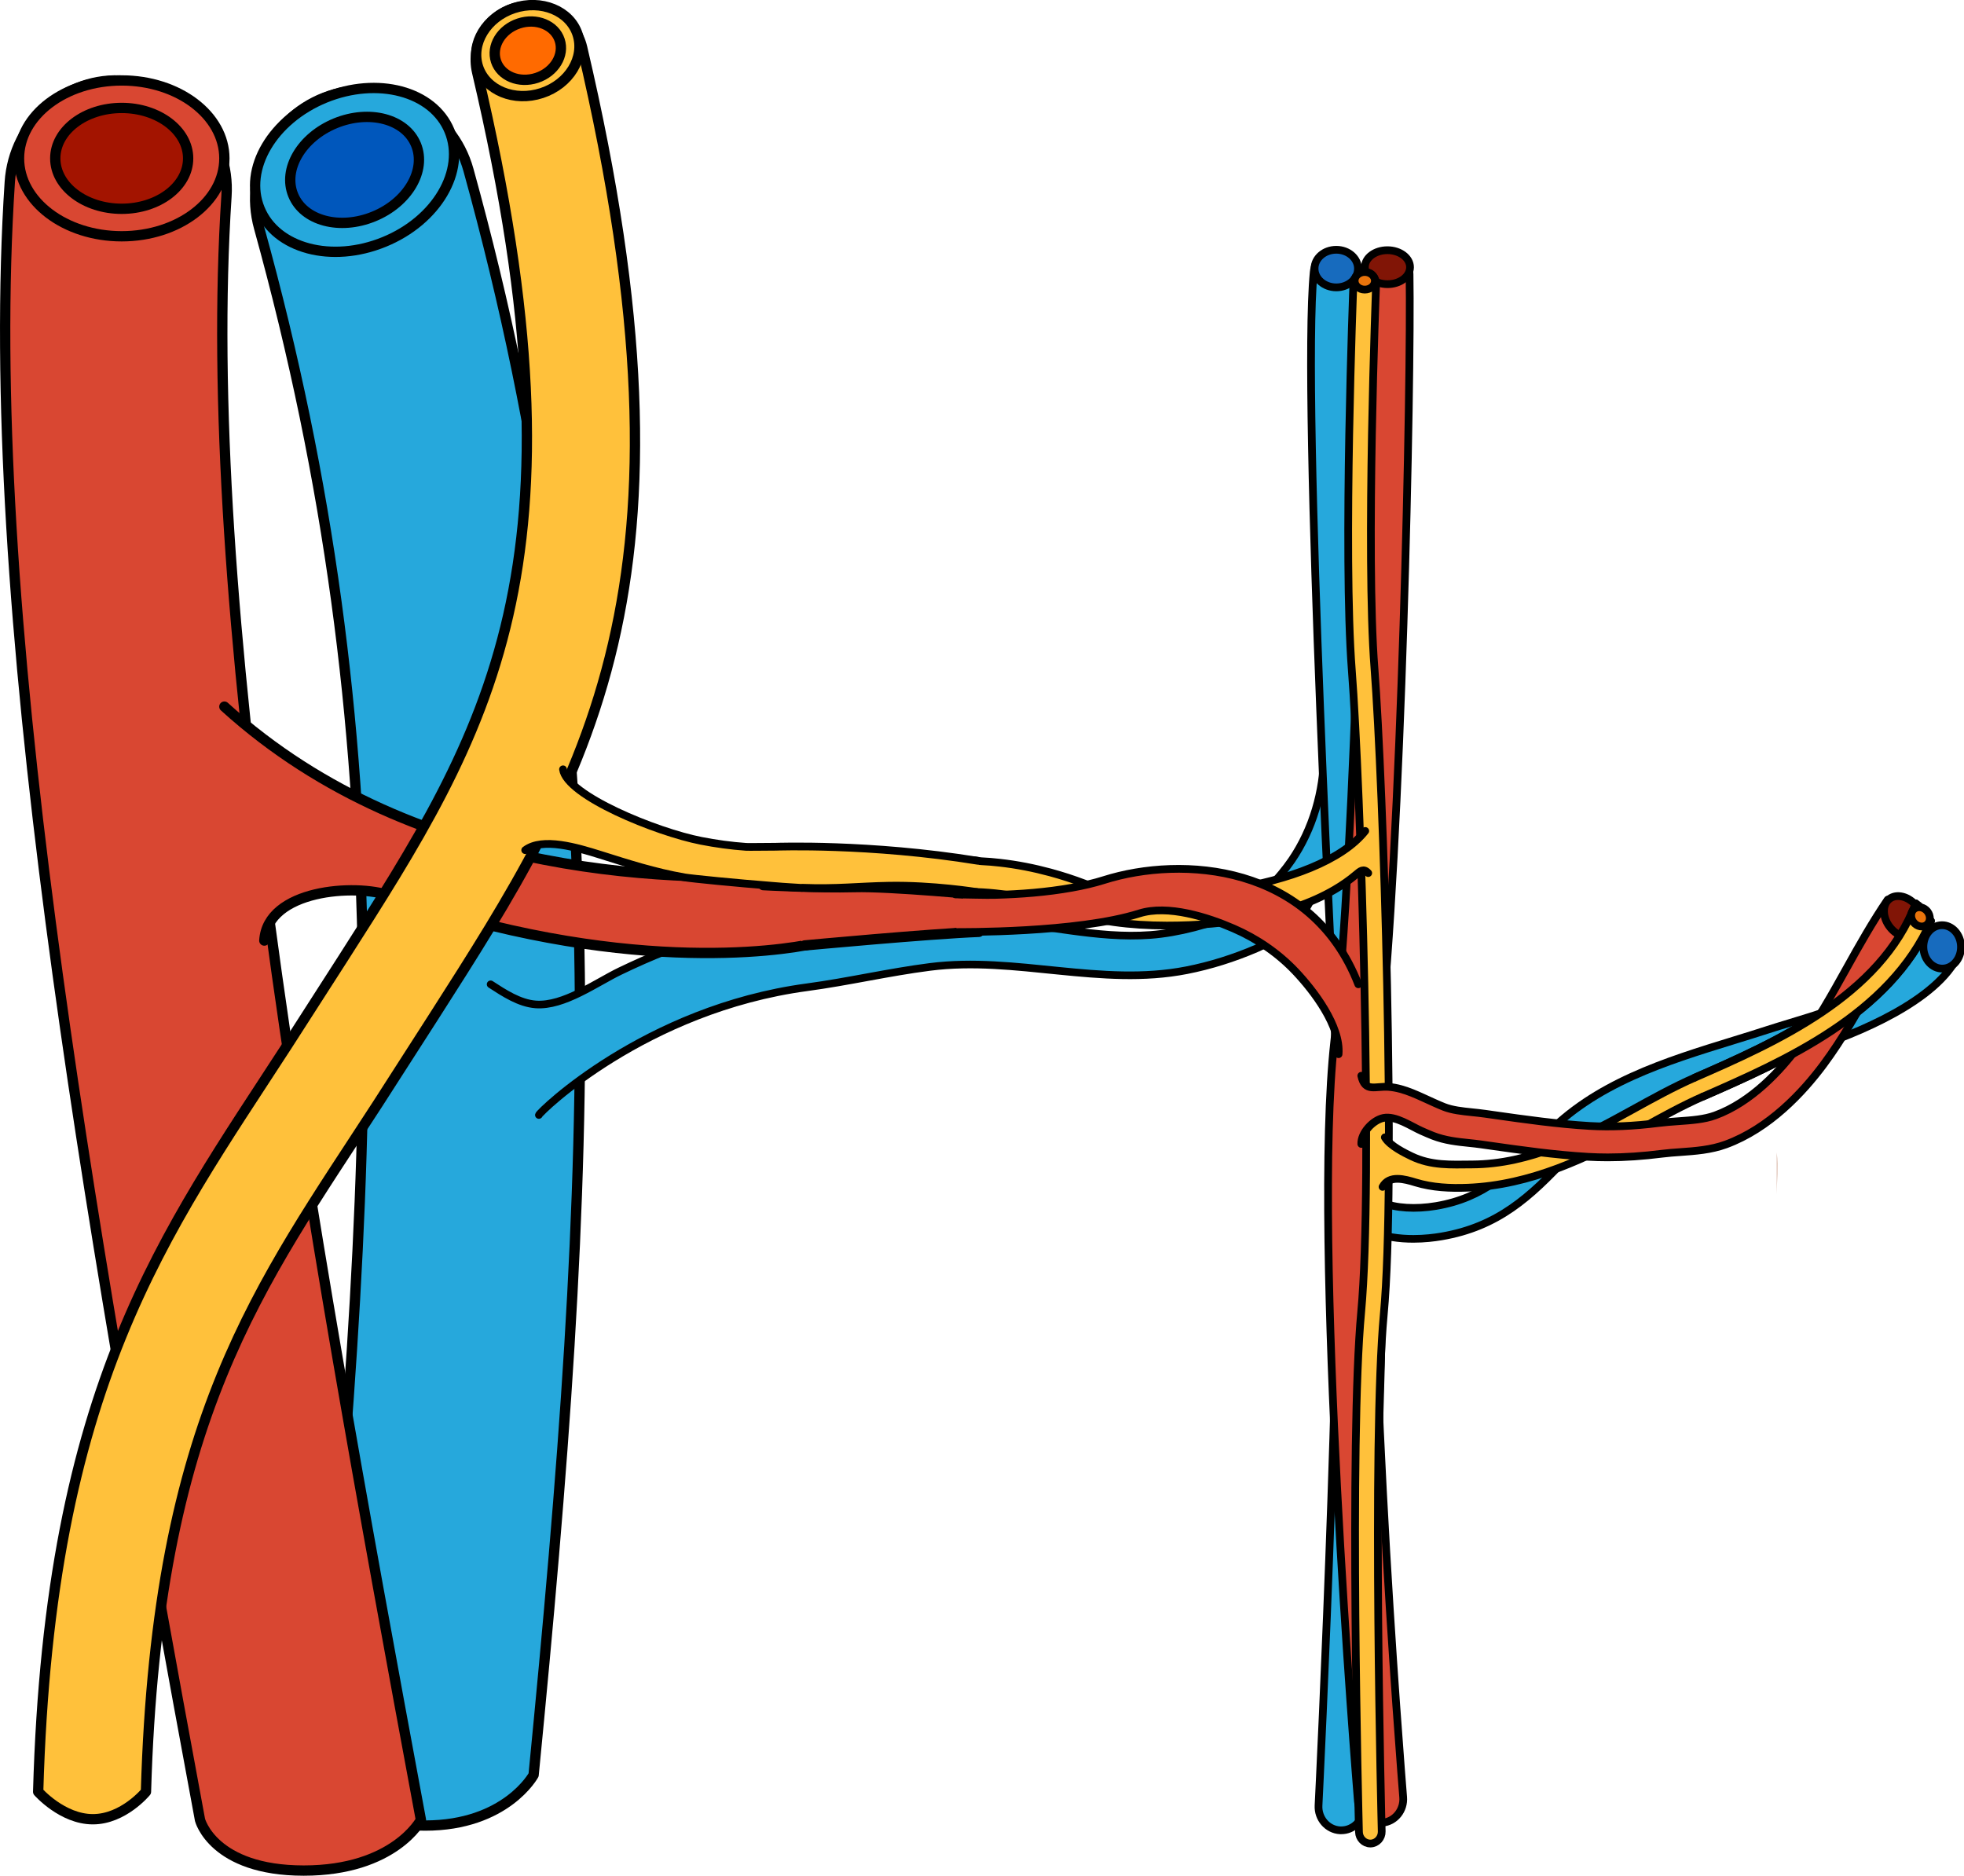
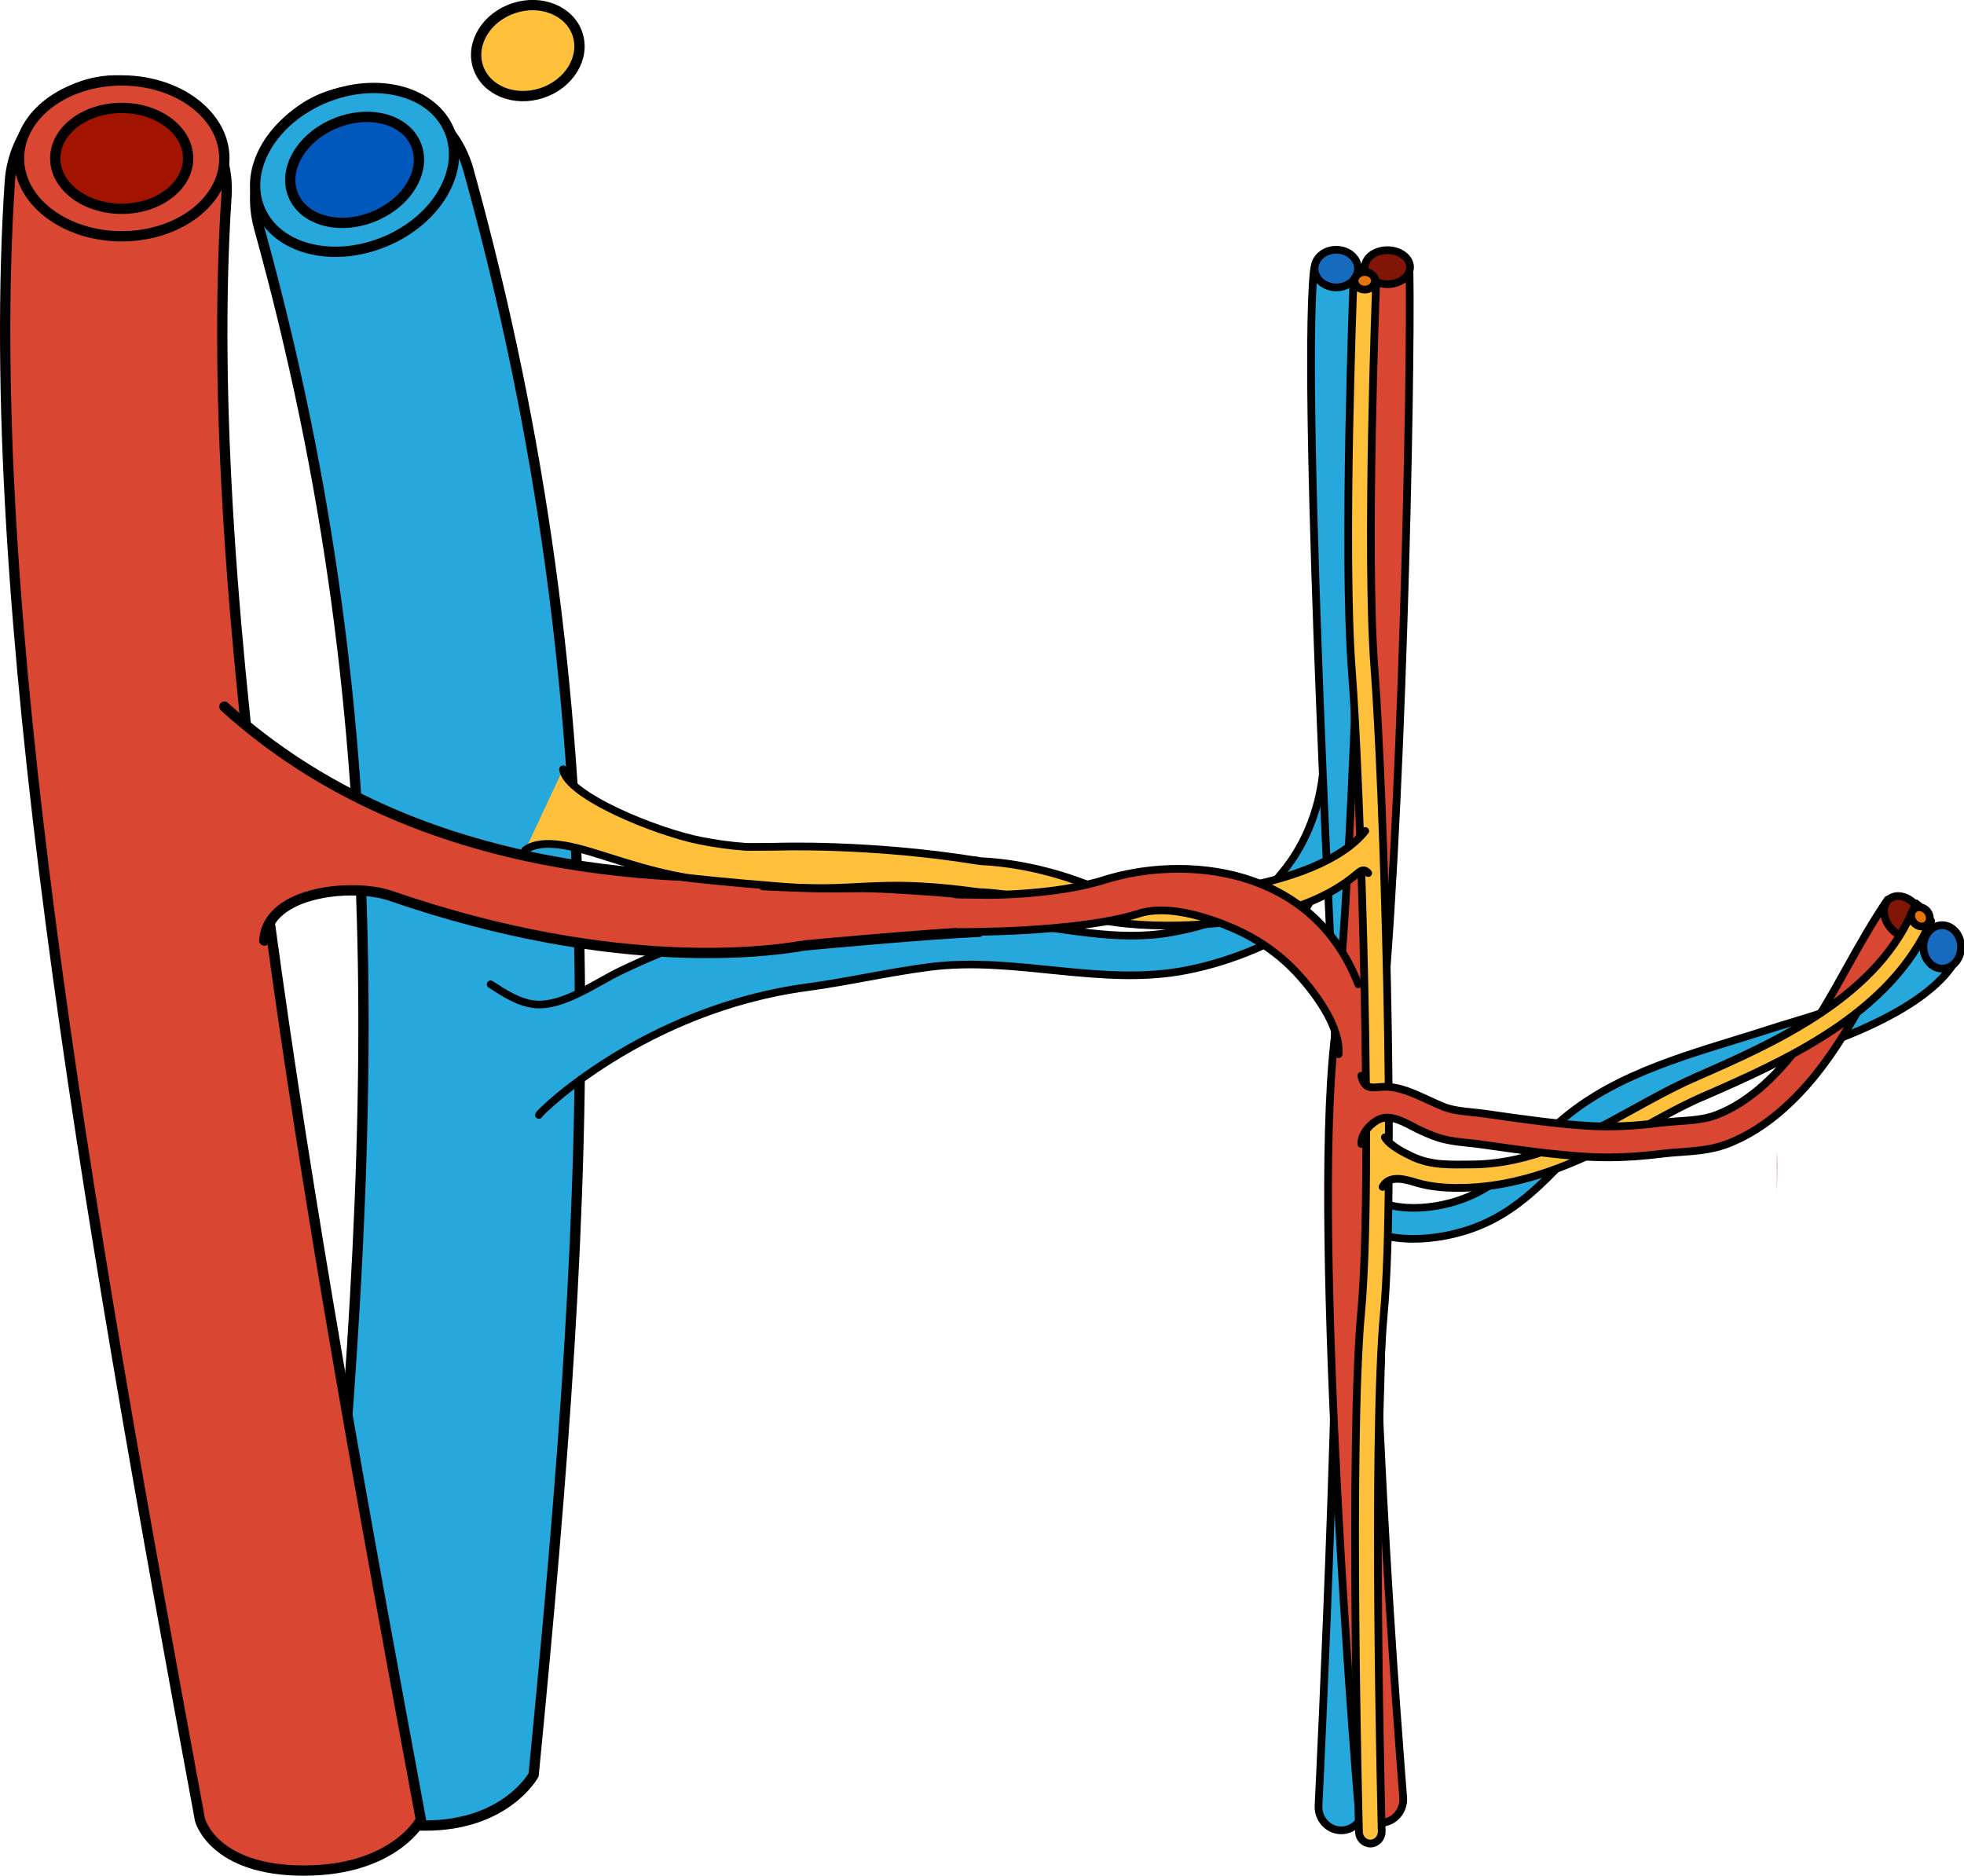
<svg xmlns="http://www.w3.org/2000/svg" version="1.1" id="Layer_1" x="0px" y="0px" width="190.557px" height="181.994px" viewBox="0 0 190.557 181.994" enable-background="new 0 0 190.557 181.994" xml:space="preserve">
  <g>
    <g>
      <g>
        <path fill="#26A8DC" stroke="#000000" stroke-linecap="round" stroke-linejoin="round" stroke-miterlimit="10" d="     M30.604,172.212c0,0,2.756,4.915,10.633,4.915c7.875,0,10.537-4.915,10.537-4.915c5.723-58.479,8.213-103.253-6.324-155.729     c-1.557-5.614-7.379-8.889-12.967-7.346c-5.609,1.561-8.9,7.359-7.344,12.968C38.916,71.846,36.434,113.339,30.604,172.212z" />
        <path fill="#26A8DC" stroke="#000000" stroke-width="0.739" stroke-linecap="round" stroke-linejoin="round" stroke-miterlimit="10" d="     M52.285,108.183c0.053-0.273,10.277-10.279,26.021-12.394c3.996-0.537,7.929-1.464,11.929-1.974     c8.323-1.061,16.602,1.951,24.911,0.319c2.304-0.453,4.567-1.171,6.726-2.096c1.824-0.783,3.521-2.053,4.707-3.653     c0.533-0.718,1.855-3.961,3.094-3.335l-1.217-11.912c-0.016,3.629-1.082,7.321-3.133,10.323     c-0.625,0.915-1.346,1.745-2.084,2.568c-0.875,0.978-1.756,1.934-2.986,2.461c-2.834,1.216-5.975,2.027-8.615,2.225     c-5.279,0.396-10.311-1.082-15.533-1.329c-3.836-0.182-7.737,0.223-11.583,0.202c-5.077-0.026-10.228-0.06-15.189,1.166     c-3.186,0.786-6.208,2.048-9.158,3.464c-2.315,1.112-5.474,3.436-8.191,3.238c-1.586-0.115-3.085-1.111-4.381-1.952" />
        <path fill="#D94732" stroke="#000000" stroke-linecap="round" stroke-linejoin="round" stroke-miterlimit="10" d="M40.84,176.578     C29.457,115.321,19.398,58.162,21.973,19.048c0.387-5.805-4.012-10.822-9.818-11.205c-5.75-0.521-10.83,4.014-11.205,9.819     c-2.691,40.794,7.119,97.769,18.455,158.915c0,0,1.268,4.916,10.066,4.916S40.84,176.578,40.84,176.578z" />
        <path fill="#D94732" stroke="#000000" stroke-linecap="round" stroke-linejoin="round" stroke-miterlimit="10" d="M25.646,91.259     c0.301-4.947,8.805-5.536,12.213-4.356c22.324,7.717,37.74,5.39,41.111,4.652c-0.248-2.233-0.777-4.45-1.557-6.598     C66.873,85.365,40.857,85.892,21.77,68.56" />
        <path fill="#D94732" stroke="#000000" stroke-linecap="round" stroke-linejoin="round" stroke-miterlimit="10" d="M78.067,91.732     c0,0,12.163-1.136,16.914-1.318c0.832-2.126,0.496-3.565,0.496-3.565s-9.087-0.873-12.584-0.776s-8.838-0.192-8.838-0.192" />
-         <path fill="#FFC13B" stroke="#000000" stroke-linecap="round" stroke-linejoin="round" stroke-miterlimit="10" d="     M14.162,173.847c1.061-36.368,11.033-49.055,22.449-66.68l5.496-8.561c14.889-23.297,26.654-41.7,14.375-93.996     C55.818,1.808,53,0.066,50.188,0.716c-2.809,0.662-4.551,3.48-3.893,6.292c11.273,47.989,1.094,63.916-13,85.969l-5.463,8.508     c-11.813,18.236-23.01,32.822-24.129,72.362c0,0,2.34,2.665,5.307,2.665C11.979,176.512,14.162,173.847,14.162,173.847z" />
        <ellipse transform="matrix(0.95 -0.313 0.313 0.95 1.033 16.266)" fill="#FFC13B" stroke="#000000" stroke-linecap="round" stroke-linejoin="round" stroke-miterlimit="10" cx="51.2" cy="4.915" rx="5.078" ry="4.336" />
-         <ellipse transform="matrix(0.95 -0.313 0.313 0.95 1.034 16.272)" fill="#FF6A00" stroke="#000000" stroke-linecap="round" stroke-linejoin="round" stroke-miterlimit="10" cx="51.2" cy="4.915" rx="3.254" ry="2.778" />
        <path fill="#D94732" stroke="#000000" stroke-linecap="round" stroke-linejoin="round" stroke-miterlimit="10" d="M21.77,15.369     c0,4.172-4.461,7.556-9.961,7.556c-5.502,0-9.963-3.384-9.963-7.556c0-4.181,4.461-7.563,9.963-7.563     C17.309,7.805,21.77,11.188,21.77,15.369z" />
        <path fill="#A31400" stroke="#000000" stroke-linecap="round" stroke-linejoin="round" stroke-miterlimit="10" d="M18.254,15.368     c0,2.7-2.887,4.89-6.445,4.89c-3.561,0-6.447-2.189-6.447-4.89c0-2.705,2.887-4.895,6.447-4.895     C15.367,10.473,18.254,12.663,18.254,15.368z" />
        <path fill="#26A8DC" stroke="#000000" stroke-linecap="round" stroke-linejoin="round" stroke-miterlimit="10" d="M43.615,12.708     c1.588,3.863-1.252,8.689-6.34,10.765c-5.098,2.089-10.504,0.652-12.08-3.214c-1.594-3.873,1.25-8.679,6.338-10.769     C36.623,7.412,42.027,8.834,43.615,12.708z" />
        <path fill="#0057BC" stroke="#000000" stroke-linecap="round" stroke-linejoin="round" stroke-miterlimit="10" d="M40.365,14.04     c1.025,2.5-0.813,5.622-4.102,6.965c-3.299,1.351-6.797,0.422-7.816-2.079c-1.031-2.506,0.809-5.615,4.1-6.967     C35.84,10.614,39.338,11.535,40.365,14.04z" />
      </g>
      <path fill="#26A8DC" stroke="#000000" stroke-width="0.739" stroke-linecap="round" stroke-linejoin="round" stroke-miterlimit="10" d="    M187.764,92.322c-0.014-0.686,0.004-1.393-0.135-2.069c-0.014-0.06-0.035-0.128-0.061-0.198c-0.764-0.115-1.494,0.356-1.682,1.114    c-1.172,4.731-7.297,6.586-12.221,8.076c-0.746,0.226-1.461,0.442-2.125,0.658c-1.074,0.35-2.172,0.688-3.281,1.03    c-6.672,2.055-13.568,4.18-18.453,9.38c-3.221,3.43-5.857,5.918-10.465,6.698c-1.998,0.336-3.955,0.214-5.232-0.335    c-0.168-0.071-0.592-0.38-0.873-0.583c-0.775-0.561-1.387-1.003-2.102-1.036c-0.816-0.038-1.529,0.602-1.568,1.429    c-0.035,0.741,0.477,1.382,1.178,1.535c0.17,0.095,0.504,0.337,0.732,0.502c0.48,0.348,0.975,0.706,1.447,0.909    c1.371,0.59,2.877,0.77,4.205,0.77c1.074,0,2.035-0.118,2.713-0.233c5.52-0.934,8.643-3.865,12.152-7.601    c4.34-4.621,10.852-6.628,17.148-8.567c1.125-0.347,2.238-0.69,3.326-1.044c0.646-0.21,1.342-0.421,2.066-0.641    c4.482-1.357,12.33-4.369,15.049-8.663C189.702,92.669,187.78,93.108,187.764,92.322z" />
      <ellipse transform="matrix(-0.021 -1 1 -0.021 100.51 282.161)" fill="#176BBE" stroke="#000000" stroke-width="0.75" stroke-linecap="round" stroke-linejoin="round" stroke-miterlimit="10" cx="188.358" cy="91.886" rx="2.106" ry="1.825" />
      <g>
        <path fill="#B37050" d="M172.399,111.818c0,1.351,0,2.702,0,4.054C172.399,114.732,172.504,113.251,172.399,111.818z" />
      </g>
      <g>
        <path fill="#26A8DC" stroke="#000000" stroke-width="0.75" stroke-linecap="round" stroke-linejoin="round" stroke-miterlimit="10" d="     M130.125,177.588c-0.037,0-0.072,0-0.109-0.001c-1.217-0.068-2.15-1.146-2.086-2.407c0.027-0.537,2.699-54.072,1.695-72.943     c-0.033-0.634-3.361-63.603-2.162-75.841c0.121-1.26,1.182-2.189,2.414-2.048c1.211,0.126,2.09,1.25,1.969,2.512     c-0.967,9.861,1.248,57.568,2.18,75.124c1.018,19.114-1.58,71.226-1.693,73.433C132.27,176.644,131.292,177.595,130.125,177.588z     " />
        <ellipse transform="matrix(1 0.004 -0.004 1 0.116 -0.571)" fill="#176BBE" stroke="#000000" stroke-width="0.75" stroke-linecap="round" stroke-linejoin="round" stroke-miterlimit="10" cx="129.64" cy="26.111" rx="2.106" ry="1.824" />
        <path fill="#D94732" stroke="#000000" stroke-width="0.75" stroke-linecap="round" stroke-linejoin="round" stroke-miterlimit="10" d="     M133.936,176.855c-1.129-0.004-2.084-0.903-2.186-2.097c-0.18-2.211-4.438-54.454-2.297-73.662     c2.133-19.125,3.08-64.323,2.902-74.407c-0.023-1.267,0.943-2.311,2.16-2.335c0.018,0.001,0.035,0,0.053,0     c1.193,0.004,2.17,1,2.193,2.247c0.18,10.16-0.777,55.717-2.93,75.02c-2.09,18.753,2.268,72.21,2.311,72.747     c0.105,1.261-0.793,2.371-2.008,2.479C134.069,176.853,134,176.856,133.936,176.855z" />
        <ellipse transform="matrix(1 0.004 -0.004 1 0.111 -0.57)" fill="#811506" stroke="#000000" stroke-width="0.75" stroke-linecap="round" stroke-linejoin="round" stroke-miterlimit="10" cx="134.612" cy="25.955" rx="2.189" ry="1.648" />
        <path fill="#FFC13B" stroke="#000000" stroke-width="0.75" stroke-linecap="round" stroke-linejoin="round" stroke-miterlimit="10" d="     M132.952,178.869c-0.592-0.002-1.08-0.495-1.098-1.113c-0.037-1.545-0.951-37.882,0.215-50.459     c1.186-12.789-0.051-51.188-0.908-62.263c-0.869-11.269,0.143-37.281,0.152-37.542c0.027-0.632,0.559-1.144,1.148-1.097     c0.607,0.024,1.08,0.558,1.055,1.191c-0.01,0.26-1.018,26.134-0.158,37.265c0.863,11.13,2.1,49.76,0.904,62.662     c-1.152,12.438-0.211,49.802-0.201,50.178c0.016,0.632-0.467,1.162-1.074,1.179C132.975,178.87,132.963,178.87,132.952,178.869z" />
        <ellipse fill="#E9740C" stroke="#000000" stroke-width="0.75" stroke-linecap="round" stroke-linejoin="round" stroke-miterlimit="10" cx="132.417" cy="27.245" rx="0.984" ry="0.854" />
      </g>
    </g>
    <path fill="#FFC13B" stroke="#000000" stroke-width="0.75" stroke-linecap="round" stroke-linejoin="round" stroke-miterlimit="10" d="   M132.752,84.711c-0.453-0.507-0.781-0.191-1.186,0.149c-0.639,0.542-1.332,1.021-2.055,1.445c-2.352,1.38-5.008,2.198-7.67,2.72   c-2.838,0.557-5.738,0.779-8.629,0.779c-3.654,0-6.922-0.462-9.029-1.264c-2.998-1.142-6.203-1.884-9.417-1.992   c-0.348-0.012-0.75,0.048-1.09-0.012c-0.666-0.117-0.313-1.325-0.236-1.793c0.051-0.309,0.146-0.635,0.283-0.918   c0.287-0.593,0.965-0.289,1.51-0.263c0.594,0.028,1.186,0.077,1.777,0.145c1.652,0.186,3.291,0.507,4.895,0.941   c1.133,0.307,2.248,0.67,3.344,1.087c6.369,2.427,22.656,0.653,27.215-5.11" />
    <path fill="#D94732" d="M129.874,102.284c0.221-2.709-2.396-6.143-4.158-8.007c-1.695-1.794-3.766-3.206-6.025-4.189   c-2.506-1.09-6.375-2.337-9.143-1.463c-6.057,1.914-17.374,1.801-17.831,1.808c-0.074-0.043,0.342-1.186,0.391-1.282   c0.174-0.345,0.26-0.721,0.32-1.1c0.053-0.331,0.004-0.619,0.02-0.942c0.018-0.359,0.395-0.262,0.666-0.259   c0.799,0.01,1.598,0.002,2.397-0.02c2.508-0.068,5.025-0.259,7.496-0.701c1.061-0.19,2.113-0.428,3.141-0.753   c7.521-2.374,20.102-1.564,24.643,10.125" />
    <path fill="none" stroke="#000000" stroke-width="0.75" stroke-linecap="round" stroke-linejoin="round" stroke-miterlimit="10" d="   M92.708,86.781c0.799,0.01,3.003,0.07,3.802,0.049c2.508-0.068,5.025-0.259,7.496-0.701c1.061-0.19,2.113-0.428,3.141-0.753   c7.521-2.374,20.102-1.564,24.643,10.125" />
    <path fill="none" stroke="#000000" stroke-width="0.75" stroke-linecap="round" stroke-linejoin="round" stroke-miterlimit="10" d="   M129.874,102.284c0.221-2.709-2.396-6.143-4.158-8.007c-1.695-1.794-3.766-3.206-6.025-4.189c-2.506-1.09-6.375-2.337-9.143-1.463   c-6.057,1.914-17.374,1.801-17.831,1.808" />
    <path fill="#FFC13B" stroke="#000000" stroke-width="0.75" stroke-linecap="round" stroke-linejoin="round" stroke-miterlimit="10" d="   M134.141,115.157c0.645-1.192,2.176-0.743,3.199-0.431c1.643,0.501,3.379,0.579,5.078,0.511c6.068-0.243,11.594-2.861,16.82-5.755   c1.971-1.091,4.01-2.219,6.006-3.093c7.832-3.429,18.117-7.937,22.105-17.031c-0.184-0.229-0.361-0.47-0.545-0.724   c-0.143-0.196-0.283-0.396-0.43-0.589c0.236,0.333-0.051-0.049-0.191-0.167c-0.006-0.005-0.006-0.006-0.012-0.01   c-0.029-0.02-0.057-0.041-0.084-0.061c-0.074-0.053-0.148-0.106-0.223-0.158c-3.404,9.007-13.672,13.514-21.424,16.907   c-2.08,0.911-4.16,2.063-6.172,3.175c-4.766,2.639-9.83,5.218-15.41,5.251c-2.111,0.013-3.994,0.138-5.936-0.804   c-0.521-0.254-2.078-0.993-2.557-1.826" />
    <path fill="#D94732" stroke="#000000" stroke-width="0.75" stroke-linecap="round" stroke-linejoin="round" stroke-miterlimit="10" d="   M132.081,110.992c-0.039-1.06,1.119-2.318,2.152-2.523c1.193-0.236,2.67,0.812,3.715,1.271c0.414,0.182,0.781,0.343,1.078,0.458   c1.182,0.46,2.354,0.582,3.486,0.699c0.387,0.04,0.773,0.08,1.162,0.136l0.785,0.111c3.133,0.446,6.375,0.907,9.621,1.096   c0.627,0.037,1.264,0.055,1.914,0.055c1.664,0,3.416-0.119,5.305-0.359c0.564-0.072,1.146-0.113,1.734-0.154   c1.457-0.104,2.965-0.212,4.408-0.739c4.221-1.542,7.484-5.063,9.479-7.747c1.877-2.523,3.404-5.267,4.881-7.92   c1.307-2.348,2.658-4.774,4.215-6.968c0.01-0.014,0.016-0.028,0.023-0.042c-0.168-0.15-0.34-0.295-0.518-0.419   c-0.25-0.177-0.504-0.358-0.775-0.502c-0.113-0.057-0.182-0.093-0.227-0.116c-0.211-0.057-0.354-0.034-0.227-0.065   c-0.414,0.102-0.795,0.099-1.139,0.025c-1.471,2.15-2.746,4.421-3.975,6.628c-1.43,2.568-2.908,5.225-4.668,7.589   c-1.75,2.354-4.576,5.432-8.1,6.719c-1.047,0.384-2.283,0.472-3.592,0.564c-0.643,0.046-1.281,0.093-1.9,0.171   c-2.445,0.312-4.629,0.402-6.666,0.287c-3.121-0.182-6.299-0.634-9.373-1.071l-0.783-0.112c-0.428-0.061-0.852-0.104-1.275-0.148   c-0.979-0.102-1.902-0.198-2.709-0.511c-0.264-0.103-0.59-0.247-0.957-0.409c-1.41-0.619-2.848-1.414-4.41-1.539   c-1.301-0.104-2.307,0.571-2.666-1.081" />
    <ellipse transform="matrix(-0.62 -0.784 0.784 -0.62 229.502 288.795)" fill="#811506" stroke="#000000" stroke-width="0.75" stroke-linecap="round" stroke-linejoin="round" stroke-miterlimit="10" cx="184.657" cy="88.844" rx="2.189" ry="1.648" />
    <path fill="#FFC13B" stroke="#000000" stroke-width="0.75" stroke-linecap="round" stroke-linejoin="round" stroke-miterlimit="10" d="   M164.442,104.557c7.752-3.394,18.02-7.9,21.424-16.907l1.484,1.708c-3.988,9.095-14.273,13.603-22.105,17.031" />
    <ellipse transform="matrix(-0.621 -0.784 0.784 -0.621 232.369 290.379)" fill="#E9740C" stroke="#000000" stroke-width="0.75" stroke-linecap="round" stroke-linejoin="round" stroke-miterlimit="10" cx="186.444" cy="88.966" rx="0.984" ry="0.854" />
    <path fill="#FFC13B" d="M94.893,83.523c-10.487-1.709-19.63-1.367-19.63-1.367l0,0c-0.919,0.002-2.621,0.029-2.869,0.012   c-1.48-0.105-2.924-0.305-4.365-0.586c-4.336-0.845-13.057-4.395-13.402-6.938l-3.67,7.841c1.693-1.268,5.039-0.252,7.291,0.453   c2.643,0.831,5.277,1.69,8.174,2.191c0.713,0.123,5.042,0.549,8.58,0.826c0.612,0.054,1.183,0.095,1.72,0.127   c0.39,0.026,0.763,0.051,1.097,0.069c-0.002-0.006-0.004-0.011-0.006-0.017c3.389,0.13,5.424-0.141,8.406-0.196   c4.28-0.079,7.775,0.624,7.775,0.624S95.329,85.782,94.893,83.523z" />
    <path fill="none" stroke="#000000" stroke-width="0.75" stroke-linecap="round" stroke-linejoin="round" stroke-miterlimit="10" d="   M50.957,82.485c1.693-1.268,5.039-0.252,7.291,0.453c2.643,0.831,5.277,1.69,8.174,2.191c0.713,0.123,5.042,0.549,8.58,0.826   c0.612,0.054,1.183,0.095,1.72,0.127c0.39,0.026,0.763,0.051,1.097,0.069c-0.002-0.006-0.004-0.011-0.006-0.017   c3.389,0.13,5.424-0.141,8.406-0.196c4.28-0.079,8.549,0.61,8.549,0.61" />
    <path fill="none" stroke="#000000" stroke-width="0.75" stroke-linecap="round" stroke-linejoin="round" stroke-miterlimit="10" d="   M94.893,83.523c-10.487-1.709-19.63-1.367-19.63-1.367l0,0c-0.919,0.002-2.621,0.029-2.869,0.012   c-1.48-0.105-2.924-0.305-4.365-0.586c-4.336-0.845-13.057-4.395-13.402-6.938" />
  </g>
</svg>